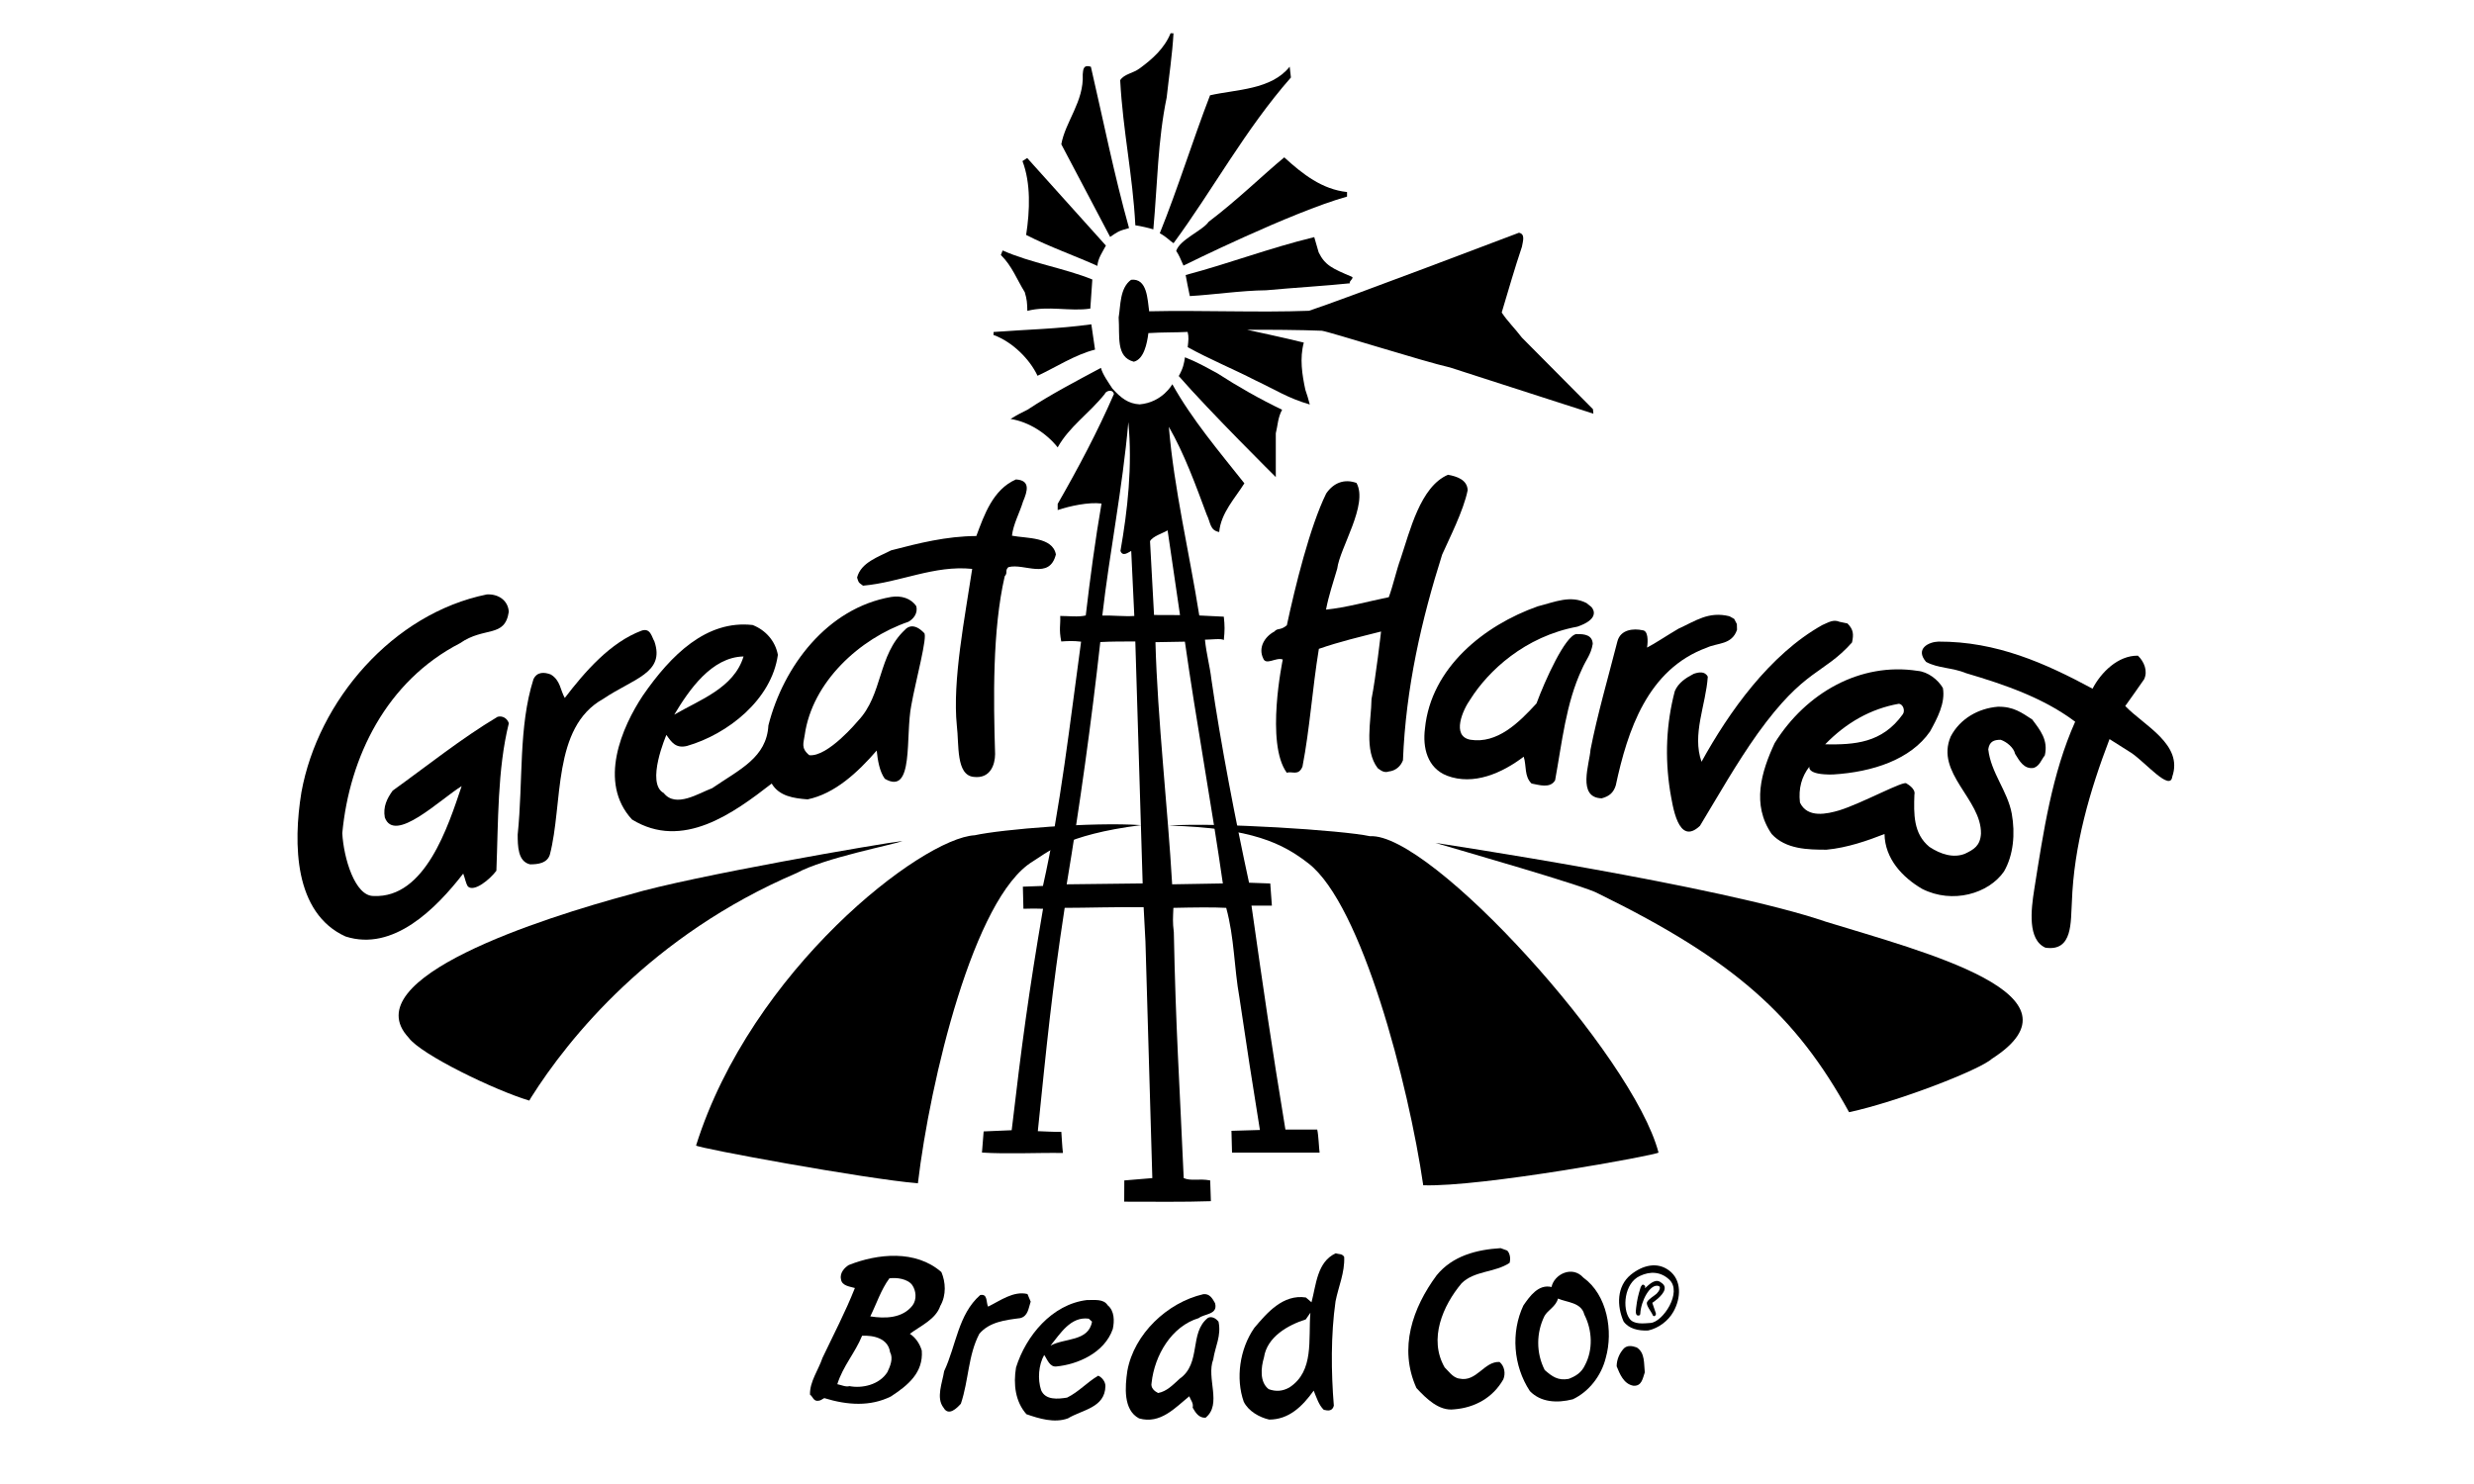
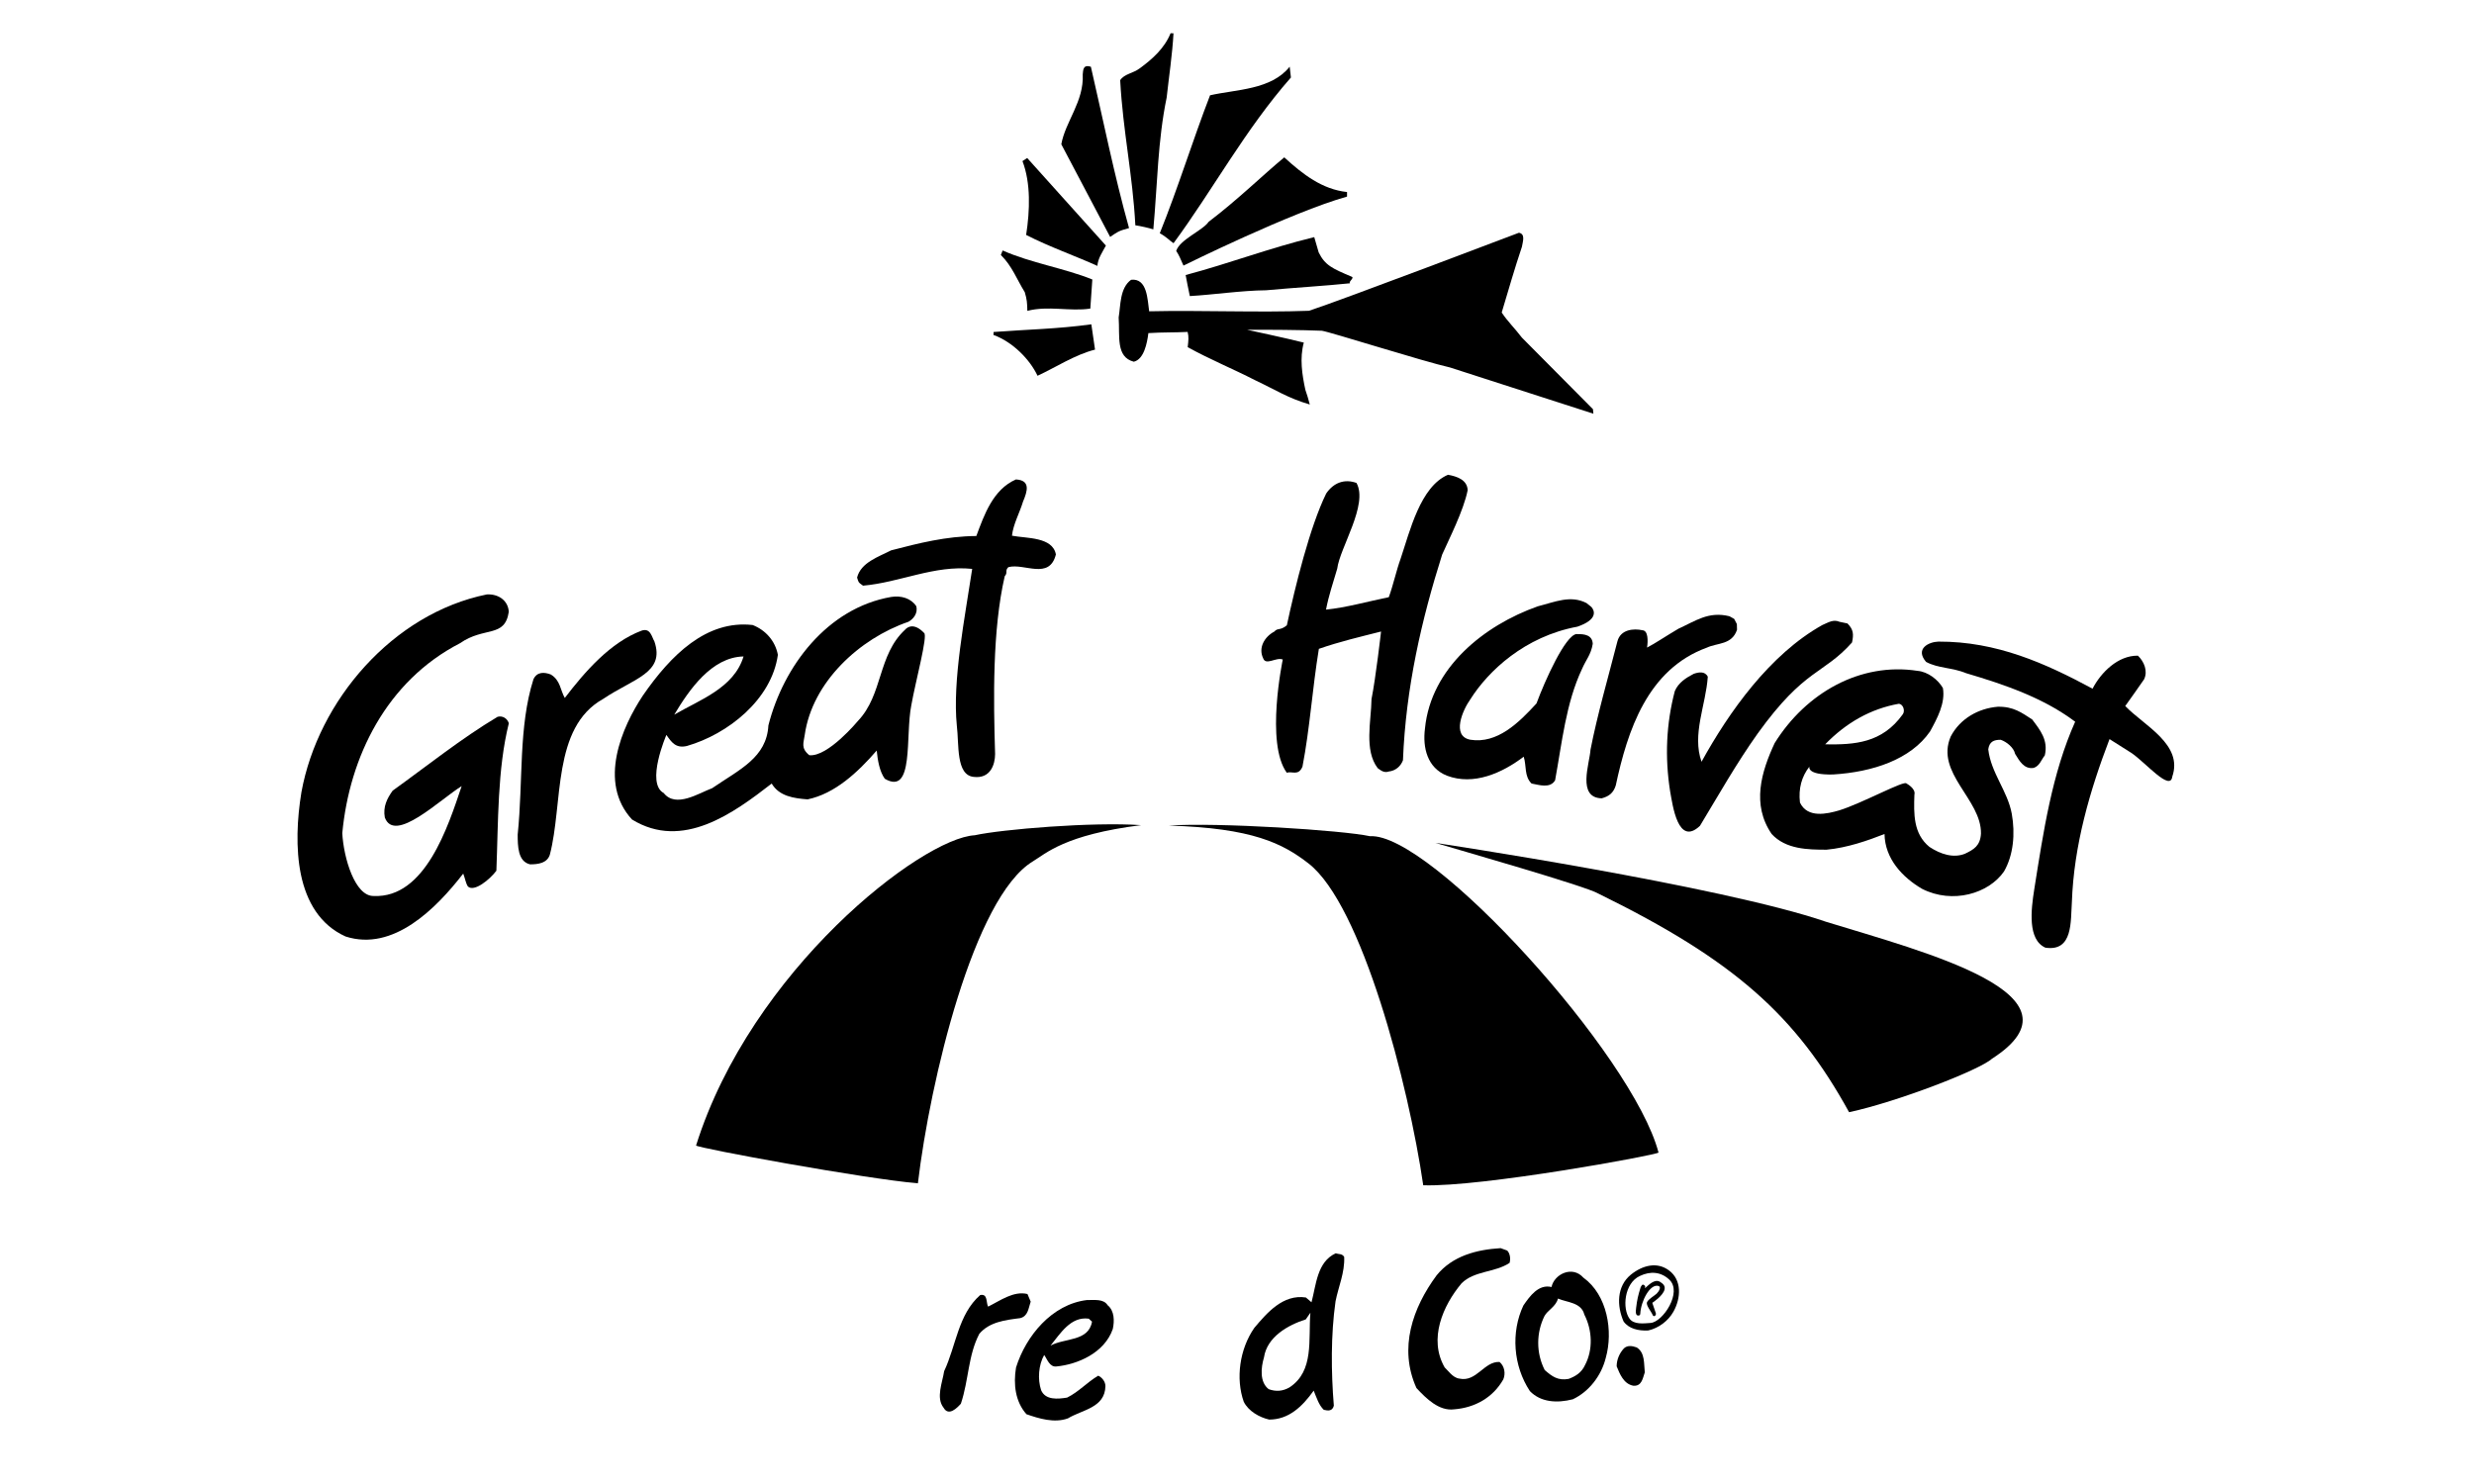
<svg xmlns="http://www.w3.org/2000/svg" version="1.1" id="Layer_1" x="0px" y="0px" width="250px" height="150px" viewBox="0 0 250 150" enable-background="new 0 0 250 150" xml:space="preserve">
  <g>
    <g>
-       <path d="M105.391,89.549c1.753-7.766,2.756-16.69,3.854-24.69c-0.765-0.097-1.39-0.062-2.004-0.02    c-0.252-1.265-0.059-1.672-0.104-2.579c0.829,0,1.853,0.129,2.58-0.051c0.428-3.694,0.97-7.721,1.592-11.313    c-1.291-0.164-3.174,0.241-4.43,0.659v-0.623c2.082-3.63,4.03-7.303,5.684-11.105c-0.134-0.562-0.855-0.297-0.928,0    c-1.655,2.049-3.566,3.272-4.756,5.393c-1.127-1.423-2.912-2.582-4.761-2.875c0.801-0.492,1.123-0.637,1.713-0.932    c2.351-1.554,5.01-2.937,7.42-4.229c0.165,0.66,0.774,1.493,1.159,2.093c0.861,0.952,1.597,1.53,2.753,1.596    c2.313-0.207,3.301-2.037,3.301-2.037c1.99,3.573,4.738,6.806,7.281,10.017c-0.926,1.488-2.378,3.001-2.543,4.923    c-0.958-0.165-0.861-0.957-1.259-1.745c-1.12-3.013-2.275-6.188-3.831-8.89c0.526,6.309,2.08,12.761,3.076,19.07l2.479,0.121    c0.101,0.93,0.1,1.389,0,2.361c-0.248-0.183-1.328-0.035-1.907-0.035c0.168,1.571,0.487,2.604,0.655,4.025    c0.927,6.444,2.461,14.353,3.802,20.539l2.143,0.078l0.165,2.238h-2.062c1.288,9.029,1.965,13.736,3.428,22.633h3.214    c0.136,0.588,0.172,1.83,0.241,2.334h-8.849l-0.058-2.205l2.875-0.084c-0.878-5.508-1.239-7.744-2.065-13.357    c-0.559-3.117-0.502-6.014-1.34-9.094c-1.322-0.074-3.304-0.045-5.338,0c-0.037,0.99-0.091,1.406,0.044,2.461    c0.194,9.748,0.567,15.002,0.999,24.854c0.756,0.33,1.529,0.02,2.676,0.236l0.07,2.098c-2.805,0.094-5.752,0.049-8.759,0.049    l0.01-2.146l2.831-0.236l-0.694-23.9l-0.184-3.479c-2.683-0.041-5.841,0.062-7.979,0.062c-1.319,8.625-1.794,13.645-2.714,22.572    c0.738,0.025,1.737,0.086,2.376,0.072c0.049,0.625,0.076,1.387,0.161,2.135c-2.494-0.043-5.567,0.121-8.181-0.043l0.17-2.139    l2.834-0.121c1.023-8.73,1.711-13.846,3.167-22.383c-0.862-0.035-1.982,0-1.982,0l-0.055-2.234L105.391,89.549L105.391,89.549z     M116.759,64.911c0.202,7.666,1.261,16.937,1.688,24.474l5.123-0.088c-1.093-7.662-2.716-16.534-3.835-24.438L116.759,64.911    L116.759,64.911z M117.988,53.609c-0.5,0.298-1.512,0.596-1.777,1.093l0.406,7.46l2.625,0.01L117.988,53.609L117.988,53.609z     M114.019,42.668c-0.595,6.782-1.889,13.1-2.63,19.554c0.99-0.036,2.25,0.109,3.234,0.038l-0.312-6.572    c-0.293,0.137-0.854,0.625-1.087,0C113.947,51.556,114.447,47.101,114.019,42.668L114.019,42.668z M114.725,64.839    c-1.21,0-2.434,0-3.54,0.059c-0.906,8.161-2.072,16.553-3.396,24.487l7.678-0.09L114.725,64.839L114.725,64.839z" />
      <path d="M115.307,83.404c-4.91-0.342-14.075,0.422-16.814,1.023c-5.347,0.289-22.58,13.596-28.155,31.359    c0.189,0.264,17.046,3.369,22.416,3.822c1.233-10.371,5.638-28.902,11.605-32.533C105.686,86.275,107.579,84.375,115.307,83.404    L115.307,83.404z" />
      <path d="M118.101,83.449c4.902-0.338,17.595,0.471,20.34,1.074c6.125-0.393,26.572,22.127,29.155,31.977    c-0.2,0.256-17.874,3.502-23.776,3.305c-1.48-10.176-6.2-28.346-11.595-32.531C129.623,85.26,126.581,83.691,118.101,83.449    L118.101,83.449z" />
      <path d="M184.52,93.17c10.111,3.107,26.826,7.391,16.768,13.846c-1.219,1.125-9.576,4.363-14.437,5.402    c-5.379-9.781-11.601-15.361-25.332-22.094c-1.204-0.74-14.525-4.539-16.462-5.123C145.057,85.199,173.943,89.537,184.52,93.17    L184.52,93.17z" />
-       <path d="M91.196,85.008c-0.962,0.389-7.836,1.682-10.688,3.234c-14.711,6.289-23.068,16.717-26.832,22.678l-0.19,0.326    c-3.437-1.02-10.984-4.664-12.195-6.363c-5.611-6.014,13.56-12.1,22.399-14.484C69.863,88.555,89.353,85.199,91.196,85.008    L91.196,85.008z" />
      <path d="M103.377,50.703c-0.336,1.115-0.994,2.294-1.116,3.444c1.446,0.283,4.102,0.098,4.438,1.893    c-0.658,2.628-3.204,0.85-4.806,1.287c-0.384,0.386-0.016,0.532-0.364,0.916c-1.256,5.442-1.14,12.483-0.973,17.976    c-0.005,1.031-0.455,2.516-2.165,2.307c-1.807-0.18-1.468-3.287-1.7-5.156c-0.466-4.577,0.82-10.999,1.55-15.869    c-3.848-0.394-7.284,1.368-11.031,1.697c-0.542-0.369-0.448-0.379-0.601-0.82c0.387-1.536,2.193-2.101,3.436-2.749    c2.8-0.729,5.568-1.43,8.614-1.45c0.803-2.156,1.686-4.706,4.003-5.719C104.146,48.55,103.836,49.62,103.377,50.703    L103.377,50.703z" />
      <path d="M51.414,61.84c-0.404,2.674-2.463,1.455-4.927,3.173c-7.436,3.832-11.174,11.5-11.899,19.202    c0.13,2.475,1.271,6.387,3.171,6.35c5.208,0.242,7.52-7.031,8.892-11.107c-2.191,1.355-6.783,5.857-7.766,3.168    c-0.196-1.09,0.228-1.916,0.792-2.707c3.407-2.445,6.942-5.286,10.606-7.468c0.533-0.137,0.993,0.193,1.134,0.656    c-1.161,4.656-1.063,10.013-1.258,14.906c-0.665,0.891-2.254,2.191-2.88,1.588c-0.23-0.367-0.263-0.76-0.47-1.299    c-2.746,3.539-7.063,7.91-11.89,6.357c-2.592-1.172-3.936-3.516-4.512-6.258c-0.543-2.641-0.387-5.652,0.05-8.32    c1.687-9.287,9.256-18.075,18.738-19.997C50.351,60.018,51.342,60.682,51.414,61.84L51.414,61.84z" />
      <path d="M66.128,64.834c1.094,3.198-2.117,3.743-5.174,5.809c-5.202,2.893-4.031,10.576-5.396,15.763    c-0.281,0.848-1.197,0.961-1.99,0.961c-1.25-0.277-1.25-1.875-1.256-3.008c0.563-5.451,0.068-10.872,1.591-15.697    c0.365-0.792,1.12-0.726,1.747-0.49c0.991,0.593,0.962,1.585,1.423,2.375c2.02-2.64,4.589-5.614,7.761-6.803    C65.734,63.432,65.864,64.4,66.128,64.834L66.128,64.834z" />
      <path d="M92.585,61.264c0.2,0.726-0.3,1.32-0.797,1.588c-4.922,1.687-9.711,6.081-10.47,11.438    c-0.104,0.79-0.423,1.318,0.461,2.044c1.882,0.203,4.923-3.471,4.923-3.471c2.54-2.673,1.978-6.642,4.76-9.218    c0.21-0.247,0.888-0.744,1.918,0.333c0.4,0.263-0.864,4.888-1.29,7.297c-0.628,3.1,0.309,9.19-2.682,7.44    c-0.525-0.727-0.716-1.85-0.817-2.85c-1.919,2.215-4.239,4.368-6.982,4.934c-1.38-0.104-2.869-0.309-3.629-1.598    c-3.842,2.975-8.992,6.781-14.114,3.635c-3.473-3.76-1.007-9.362,1.093-12.527c2.847-4.122,6.439-7.66,11.099-7.133    c1.324,0.523,2.284,1.62,2.547,3.011c-0.624,4.524-5.057,8.025-9.19,9.214c-1.122,0.265-1.55-0.363-2.075-1.118    c0,0-2.12,4.889-0.269,5.877c1.222,1.553,3.557,0,4.891-0.49c2.793-1.91,5.505-3.092,5.685-6.348    c1.519-5.983,5.952-11.86,12.397-12.982C91.062,60.173,92.056,60.475,92.585,61.264L92.585,61.264z M68.134,72.238    c2.538-1.49,6.036-2.681,7.001-5.884C71.895,66.418,69.616,69.76,68.134,72.238L68.134,72.238z" />
      <path d="M148.309,49.549c-0.413,2.072-1.896,4.961-2.58,6.512c-2.083,6.577-3.668,13.456-3.959,20.789    c-0.242,0.633-0.771,1.061-1.426,1.131c-0.465,0.158-0.766-0.07-1.123-0.334c-1.394-1.819-0.658-4.761-0.628-6.979    c0.434-2.175,0.964-6.835,0.964-6.835c-2.191,0.558-4.135,1.007-6.284,1.751c-0.662,4.048-0.917,8.095-1.656,11.901    c-0.409,0.988-1.064,0.426-1.581,0.627c-2.19-2.976-0.41-11.448-0.41-11.448c-0.655-0.273-1.713,0.638-1.978-0.118    c-0.521-1.064,0.13-2.187,1.129-2.711c0.33-0.396,0.585-0.07,1.261-0.631c0.834-3.896,2.321-9.951,3.974-13.32    c0.763-1.117,1.869-1.502,3.063-1.069c1.218,2.174-1.688,6.56-1.947,8.667c-0.399,1.362-0.864,2.715-1.132,4.137    c2.015-0.204,4.231-0.825,6.345-1.258c0.447-1.223,0.763-2.705,1.186-3.865c0.932-2.759,1.987-7.319,4.796-8.508    C147.208,48.148,148.27,48.493,148.309,49.549L148.309,49.549z" />
      <path d="M175.24,62.555l0.272,0.522l0.016,0.578c-0.517,1.543-1.975,1.306-3.034,1.801c-6.017,2.188-8.03,8.395-9.221,13.942    c-0.243,0.766-0.693,1.098-1.422,1.295c-2.512-0.066-1.218-3.502-1.127-4.926c0.697-3.562,1.788-7.3,2.715-10.933    c0.312-1.224,1.652-1.328,2.542-1.129c0.563,0.036,0.563,1.057,0.455,1.751c0.813-0.416,1.843-1.124,3.18-1.913    c1.72-0.775,3.032-1.783,5.15-1.253L175.24,62.555L175.24,62.555z" />
      <path d="M186.688,63.018c0.628,0.629,0.628,1.124,0.462,1.917c-2.911,3.274-4.744,2.562-9.522,9.19    c-2.184,3.07-3.964,6.242-5.846,9.349c-2.229,2.115-2.759-2.1-3.012-3.475c-0.552-3.498-0.387-6.87,0.469-10.139    c0.364-0.865,1.155-1.36,1.914-1.752c0.471-0.164,1.123-0.3,1.421,0.292c-0.195,2.879-1.615,5.816-0.634,8.597    c2.776-5.028,6.881-10.838,12.2-13.816c0.708-0.312,1.128-0.587,1.749-0.33L186.688,63.018L186.688,63.018z" />
      <path d="M211.454,69.611c0.852-1.646,2.571-3.365,4.584-3.337c0.626,0.596,1.024,1.556,0.626,2.387    c-0.626,0.921-1.253,1.776-1.907,2.704c1.907,1.985,5.876,3.871,4.753,7.137c-0.206,1.525-2.651-1.375-4.097-2.375l-2.244-1.42    c-1.985,5.19-3.608,10.737-3.805,16.495c-0.135,1.918,0.134,5.012-2.679,4.586c-1.802-0.811-1.453-3.803-1.123-5.885    c0.929-5.85,1.786-11.697,4.136-16.954c-3.207-2.41-7.128-3.753-11.011-4.901c-1.399-0.586-2.841-0.483-4.057-1.146    c-1.146-1.341,0.29-2.021,1.246-2.049C201.766,64.828,206.686,67.044,211.454,69.611L211.454,69.611z" />
      <path d="M159.397,63.343c-5.309,0.983-9.011,4.473-10.823,7.352c-0.746,1.039-1.944,3.718,0.009,4.076    c2.711,0.434,4.893-1.713,6.681-3.669c0.861-2.334,2.914-6.892,4.047-7.017l0.087,0.013c0.697-0.02,1.518,0.085,1.55,0.985    c-0.187,1.116-0.659,1.548-1.092,2.553c-1.616,3.434-2.008,7.401-2.71,11.233c-0.497,0.861-1.652,0.459-2.377,0.33    c-0.76-0.727-0.497-1.783-0.796-2.713c-2.179,1.65-5.057,2.947-7.768,1.914c-1.975-0.789-2.457-2.828-2.211-4.754    c0.597-6.148,5.979-10.445,11.398-12.359c1.756-0.446,3.308-1.163,4.929-0.33l0.482,0.386    C161.166,61.736,161.461,62.639,159.397,63.343L159.397,63.343z" />
      <path d="M196.333,69.546c0.263,1.523-0.573,3.065-1.3,4.389c-1.958,2.831-5.781,4.102-9.804,4.348    c-2.725,0.061-2.383-0.801-2.383-0.801c-0.793,1.02-1.122,2.219-0.959,3.637c0.761,1.617,2.751,1.146,3.964,0.793    c2.35-0.729,6.655-3.105,6.808-2.713c0,0,0.958,0.5,0.793,1.125c-0.063,1.914-0.128,3.939,1.523,5.283    c1.136,0.746,2.424,1.152,3.582,0.689c0.896-0.428,1.546-0.795,1.622-2.033c0.063-3.471-4.646-6.125-3.057-9.82    c0.952-1.818,2.807-2.845,4.756-3.008c1.592-0.029,2.407,0.597,3.477,1.287c0.791,1.054,1.645,2.079,1.274,3.632    c-0.355,0.436-0.519,1.066-1.119,1.262c-0.987,0.162-1.452-0.725-1.883-1.422c-0.13-0.625-0.852-1.215-1.455-1.42    c-0.693,0-1.14,0.181-1.255,0.962c0.264,2.376,1.947,4.195,2.374,6.507c0.364,2.023,0.169,4.201-0.789,5.85    c-1.551,2.234-5.19,3.307-8.263,1.754c-1.979-1.15-3.767-3.041-3.806-5.549c-1.674,0.658-3.766,1.393-5.851,1.586    c-1.885,0-4.125-0.033-5.552-1.586c-2.043-2.973-1.055-6.275,0.301-9.188c3.169-5.093,8.666-8.197,14.447-7.302    C194.81,67.898,195.841,68.693,196.333,69.546L196.333,69.546z M191.871,71.137c-2.804,0.501-5.286,1.884-7.437,4.099    c2.969,0.048,5.752-0.117,7.844-3.038C192.529,71.867,192.335,71.169,191.871,71.137L191.871,71.137z" />
      <path d="M118.582,3.37c-0.106,2.043-0.469,4.463-0.69,6.494c-0.907,4.36-0.924,8.702-1.347,13.319    c-0.451-0.142-1.315-0.342-1.817-0.409c-0.273-5.162-1.252-9.494-1.533-14.669c0.417-0.64,1.291-0.685,1.958-1.185    c1.29-0.938,2.516-2.031,3.136-3.562L118.582,3.37L118.582,3.37z" />
      <path d="M130.449,7.833c-4.647,5.297-7.869,11.327-11.861,16.75c-0.39-0.244-0.667-0.611-1.391-1.007    c1.846-4.571,3.305-9.341,5.08-13.943c2.637-0.601,6.171-0.54,8.048-2.893L130.449,7.833L130.449,7.833z" />
      <path d="M110.235,6.748c1.256,5.436,2.359,10.959,3.856,16.306c-1.109,0.294-1.195,0.413-1.91,0.894    c-1.646-3.103-3.289-6.27-4.935-9.365c0.411-2.306,2.301-4.322,2.166-7.07C109.464,7.105,109.413,6.488,110.235,6.748    L110.235,6.748z" />
      <path d="M136.119,19.41v0.461c-5.648,1.585-16.528,6.975-16.528,6.975c-0.328-0.735-0.445-1.063-0.735-1.479    c0.355-1.152,2.691-2.073,3.28-2.949c2.997-2.276,5.473-4.722,7.64-6.513C131.655,17.622,133.604,19.141,136.119,19.41    L136.119,19.41z" />
      <path d="M111.752,24.822c-0.358,0.68-0.804,1.289-0.861,2.054c-2.118-0.968-4.863-1.928-7.199-3.129    c0.383-2.475,0.479-5.245-0.371-7.464l0.477-0.312L111.752,24.822L111.752,24.822z" />
      <path d="M153.792,34.128c-0.729-0.958-1.455-1.646-2.043-2.54c0.683-2.277,1.308-4.463,2.043-6.646    c0.093-0.555,0.364-1.283-0.3-1.417c0,0-18.019,6.847-21.214,7.888c-5.146,0.193-10.883-0.068-16.154,0.052    c-0.173-1.2-0.185-3.366-1.825-3.185c-1.155,0.834-1.056,2.621-1.258,3.806c0.13,1.896-0.305,4.001,1.532,4.477    c1.029-0.254,1.341-1.865,1.472-2.892c1.479-0.097,2.805-0.054,3.966-0.121c0.133,0.524,0.078,0.867,0.007,1.541    c2.214,1.226,4.554,2.184,6.81,3.339c2.146,1.013,3.318,1.813,5.528,2.457c-0.203-0.708-0.226-0.862-0.449-1.486    c-0.328-1.522-0.59-3.189-0.157-4.771c-1.817-0.46-5.717-1.293-5.717-1.293c1.783-0.02,5.649,0.011,7.544,0.095    c0.829,0.116,10.297,3.118,12.945,3.711l14.491,4.674l-0.043-0.456L153.792,34.128L153.792,34.128z" />
      <path d="M133.256,25.519c0.648,1.304,1.366,1.618,3.373,2.467c0.215,0.13-0.416,0.533-0.197,0.646    c-2.322,0.248-5.799,0.457-8.49,0.708c-2.482,0.023-5.374,0.457-7.71,0.586c-0.088-0.335-0.421-2.126-0.421-2.126    c4.578-1.223,8.389-2.709,12.995-3.833L133.256,25.519L133.256,25.519z" />
      <path d="M110.381,28.25l-0.203,2.94c-2.031,0.316-4.258-0.319-6.364,0.232c-0.015-0.793-0.042-1.17-0.262-1.894    c-0.784-1.25-1.265-2.621-2.415-3.755l0.181-0.456C104.152,26.578,107.587,27.116,110.381,28.25L110.381,28.25z" />
      <path d="M110.654,35.338c-2.062,0.523-3.995,1.812-5.811,2.644c-0.771-1.653-2.524-3.433-4.452-4.125l0.011-0.3    c3.313-0.251,6.493-0.306,9.879-0.776L110.654,35.338L110.654,35.338z" />
-       <path d="M123.042,37.748c1.983,1.287,4.289,2.605,6.516,3.667c-0.442,0.812-0.436,1.588-0.638,2.384v4.425    c0,0-6.664-6.608-9.806-10.215c0.451-0.8,0.532-1.256,0.626-1.896C121.119,36.665,121.908,37.139,123.042,37.748L123.042,37.748z" />
      <path d="M152.305,126.404c0.302,0.305,0.352,0.861,0.24,1.246c-1.468,0.984-3.571,0.781-4.853,2.066    c-1.888,2.25-3.359,5.631-1.707,8.5c0.331,0.297,0.825,1.059,1.494,1.131c1.733,0.377,2.488-1.762,4.051-1.682    c0.512,0.42,0.626,1.193,0.377,1.766c-1.029,1.811-2.83,2.855-4.974,3.023c-1.524,0.189-2.808-1.088-3.801-2.156    c-1.821-4.035-0.378-8.111,2.037-11.387c1.612-1.98,4.046-2.602,6.472-2.75L152.305,126.404L152.305,126.404z" />
      <path d="M104.152,131.566c-0.218,0.631-0.255,1.471-1.059,1.668c-1.479,0.188-3.114,0.377-4.134,1.588    c-1.139,2.188-1.057,4.646-1.86,7.059c-0.383,0.434-1.245,1.312-1.751,0.406c-0.792-1-0.11-2.547,0.059-3.691    c1.216-2.58,1.406-5.727,3.64-7.691c0.793-0.178,0.584,0.787,0.804,1.168c1.197-0.59,2.566-1.617,3.976-1.275L104.152,131.566    L104.152,131.566z" />
-       <path d="M122.783,131.725c0.314,1.174-1.087,1.051-1.646,1.506c-2.759,0.824-4.469,3.773-4.767,6.539    c-0.117,0.51,0.284,0.846,0.656,1.033c0.873-0.156,1.512-0.832,2.174-1.439c2.228-1.549,0.942-4.656,2.869-6.16    c0.349-0.182,0.791,0.027,1.066,0.393c0.301,1.426-0.347,2.52-0.532,3.799c-0.734,1.9,0.915,4.543-0.779,5.906    c-0.684,0.035-1.017-0.52-1.301-1.018c0.101-0.486-0.217-0.762-0.339-1.152c-1.414,1.137-2.918,2.857-5.08,2.238    c-1.617-0.852-1.417-3.197-1.185-4.795c0.672-3.742,4.044-6.918,7.672-7.758C122.229,130.732,122.523,131.252,122.783,131.725    L122.783,131.725z" />
      <path d="M159.999,129.139c2.43,1.752,3.027,5.422,2.266,8.107c-0.443,1.805-1.698,3.424-3.331,4.191    c-1.598,0.41-3.244,0.307-4.338-0.828c-1.69-2.557-1.927-5.955-0.659-8.65c0.648-0.941,1.527-2.184,2.845-1.869    C157.052,128.787,158.885,127.891,159.999,129.139L159.999,129.139z M157.437,131.256c-0.218,0.822-1.04,1.166-1.364,1.762    c-0.832,1.672-0.867,3.723,0.021,5.461c0.749,0.656,1.338,1.094,2.424,0.896c0.688-0.268,1.287-0.609,1.649-1.396    c0.819-1.547,0.746-3.512-0.071-5.111C159.79,131.631,158.338,131.656,157.437,131.256L157.437,131.256z" />
      <path d="M135.832,127.047c0.067,1.598-0.581,2.996-0.875,4.49c-0.483,3.395-0.449,7.17-0.171,10.549    c-0.148,0.557-0.572,0.527-1.014,0.416c-0.5-0.463-0.742-1.26-1.022-1.939c-1.155,1.617-2.521,2.928-4.502,2.926    c-0.979-0.227-2.085-0.84-2.566-1.801c-0.829-2.354-0.419-5.33,1.068-7.469c1.276-1.51,2.898-3.424,5.212-3.07l0.566,0.482    c0.473-1.756,0.557-4.08,2.445-4.949C135.26,126.789,135.629,126.695,135.832,127.047L135.832,127.047z M132.417,132.689    l-0.468,0.674c-1.777,0.564-3.91,1.75-4.222,3.84c-0.312,1.037-0.454,2.498,0.475,3.211c0.735,0.266,1.412,0.215,2.099-0.176    C132.827,138.582,132.19,135.389,132.417,132.689L132.417,132.689z" />
      <path d="M111.927,131.928c0.697,0.57,0.697,1.594,0.522,2.406c-0.849,2.449-3.607,3.582-5.67,3.783    c-0.717,0.104-0.956-0.742-1.263-1.158c-0.567,1-0.679,2.445-0.31,3.557c0.439,1.029,1.702,0.9,2.628,0.75    c1.2-0.596,1.994-1.537,3.146-2.215c0.394,0.184,0.724,0.611,0.724,1.057c-0.046,2.199-2.347,2.381-3.789,3.258    c-1.378,0.504-2.929,0.016-4.192-0.42c-1.123-1.27-1.336-3.014-1.052-4.723c1.002-3.201,3.627-6.383,7.155-6.816    C110.591,131.422,111.511,131.262,111.927,131.928L111.927,131.928z M110.019,133.289c-1.829-0.248-2.881,1.52-3.866,2.727    c1.418-0.793,3.848-0.393,4.196-2.426L110.019,133.289L110.019,133.289z" />
-       <path d="M95.129,128.58c0.424,0.992,0.522,2.316-0.114,3.424c-0.451,1.35-2.011,2.021-3.071,2.814    c0.583,0.389,0.998,0.998,1.203,1.695c0.168,2.236-1.394,3.51-3.118,4.637c-2.084,1.037-4.395,0.889-6.734,0.168    c-0.277,0.135-0.307,0.232-0.61,0.271c-0.489,0.064-0.547-0.43-0.833-0.623c-0.042-1.305,0.85-2.484,1.259-3.709    c1.104-2.332,2.304-4.605,3.276-7.066c-0.463-0.143-1.33-0.207-1.404-0.891c-0.151-0.65,0.388-1.189,0.787-1.434    C88.692,126.705,92.534,126.311,95.129,128.58L95.129,128.58z M89.874,129.213c-0.846,1.139-1.301,2.578-1.93,3.844    c1.494,0.238,3.244,0.203,4.264-1.098c0.467-0.629,0.354-1.516-0.023-2.062C91.729,129.262,90.603,129.105,89.874,129.213    L89.874,129.213z M87.115,135.016c-0.7,1.723-1.931,3.059-2.504,4.896c0.409,0.076,0.852,0.305,1.231,0.195    c1.272,0.246,3.011-0.125,3.828-1.412c0.274-0.562,0.62-1.398,0.274-2.004C89.755,135.268,88.26,134.957,87.115,135.016    L87.115,135.016z" />
      <path d="M165.395,136.197c0.858,0.551,0.71,1.656,0.813,2.52c-0.207,0.576-0.291,1.414-1.155,1.35    c-0.989-0.18-1.376-1.203-1.688-1.963c0-0.666,0.277-1.322,0.742-1.822C164.471,135.961,164.926,136.031,165.395,136.197    L165.395,136.197z" />
      <path d="M168.648,128.408c-1.215-0.902-2.681-0.51-3.856,0.439c-1.443,1.186-1.412,3.164-0.728,4.723    c0.517,0.725,1.481,0.967,2.495,0.912c1.067-0.244,2.024-0.977,2.54-1.895C169.87,131.217,169.969,129.377,168.648,128.408    L168.648,128.408z M165.705,128.975c1.051-0.504,2.116-0.438,2.968,0.357c1.374,1.268-0.639,4.301-1.883,4.389    c-0.758,0.059-1.68,0.158-2.115-0.418C163.91,132.275,164.123,129.699,165.705,128.975L165.705,128.975z M167.741,129.561    c-0.549-0.326-1.166,0.35-1.503,0.641c-0.024-0.033,0-0.092,0.014-0.117c0-0.143-0.177-0.271-0.284-0.223    c-0.096,0.062-0.105,0.156-0.173,0.229c-0.266,0.861-0.363,1.266-0.462,2.102c-0.077,0.5-0.017,0.77,0.196,0.781    c0.176,0.021,0.21-0.102,0.221-0.166c0.063-1.312,0.995-3.07,1.836-2.826c0.312,0.08,0.074,0.533-0.185,0.785    c-0.264,0.232-0.842,0.561-0.965,0.852c-0.142,0.311,0.448,0.98,0.56,1.281c0.108,0.297,0.405,0.045,0.324-0.172    c-0.07-0.197-0.354-1.039-0.354-1.039s1.101-0.709,1.239-1.357C168.286,129.941,168.034,129.748,167.741,129.561L167.741,129.561z    " />
    </g>
  </g>
  <g>
</g>
  <g>
</g>
  <g>
</g>
  <g>
</g>
  <g>
</g>
  <g>
</g>
</svg>